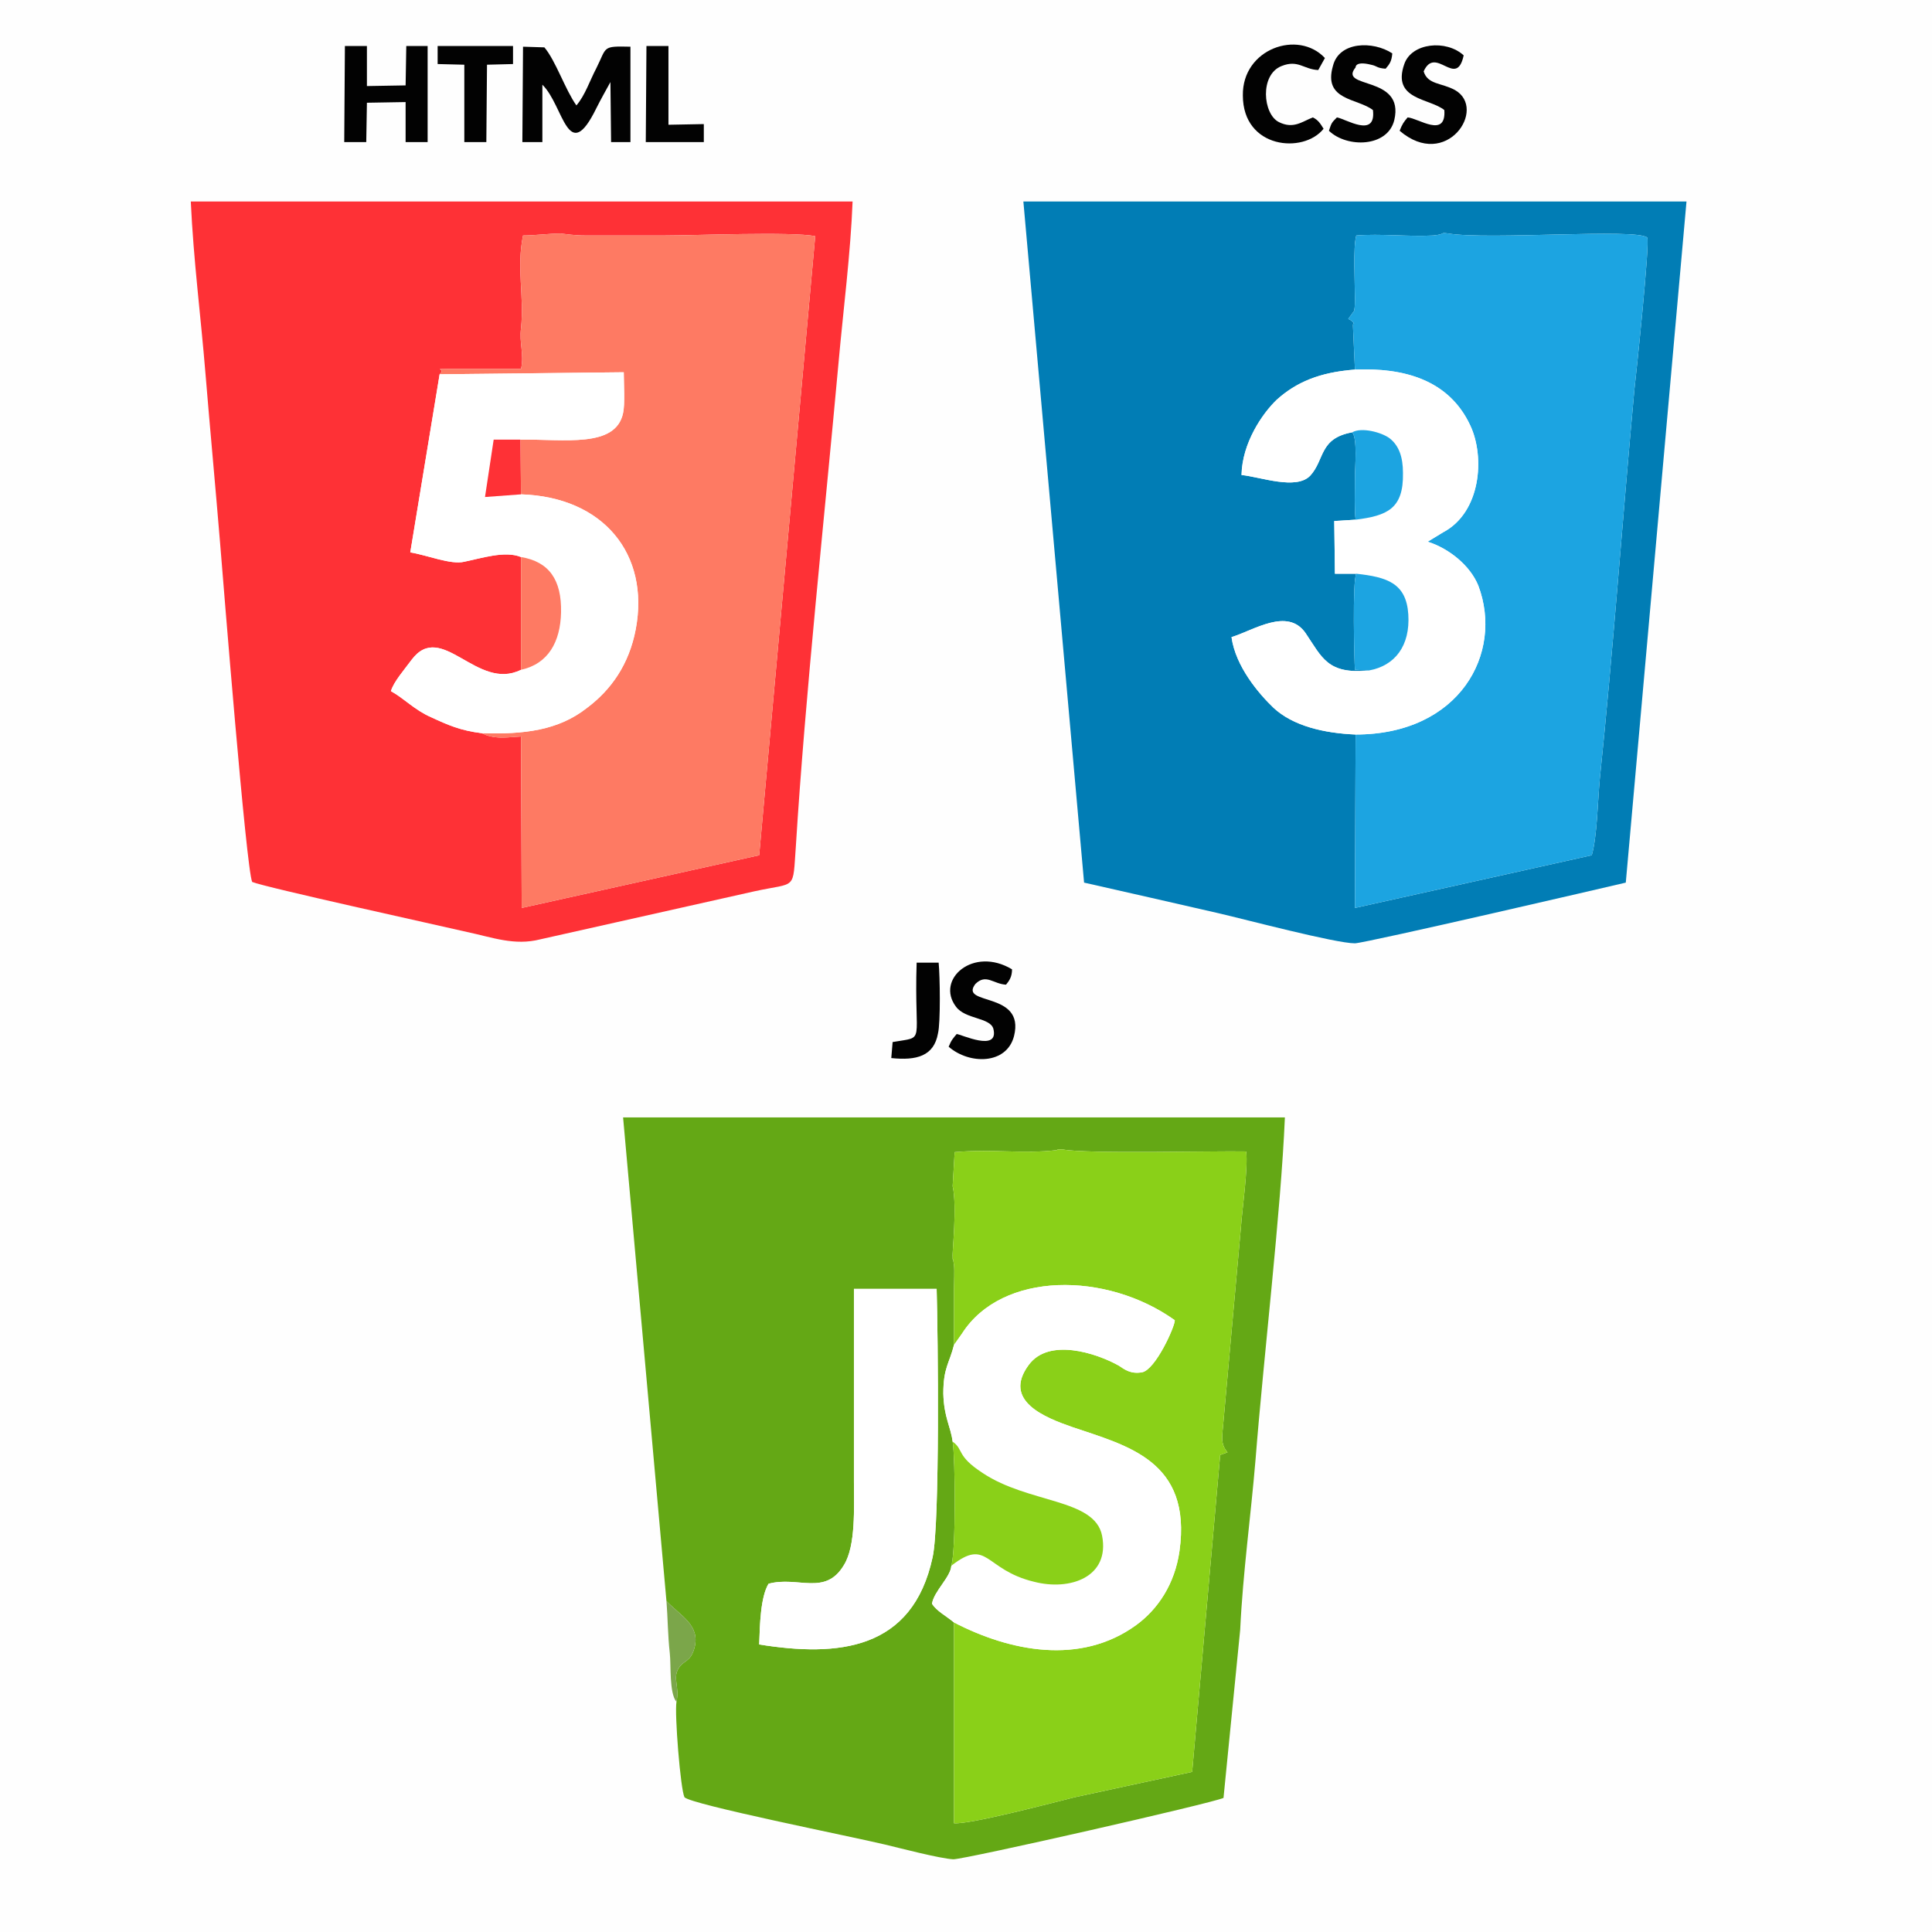
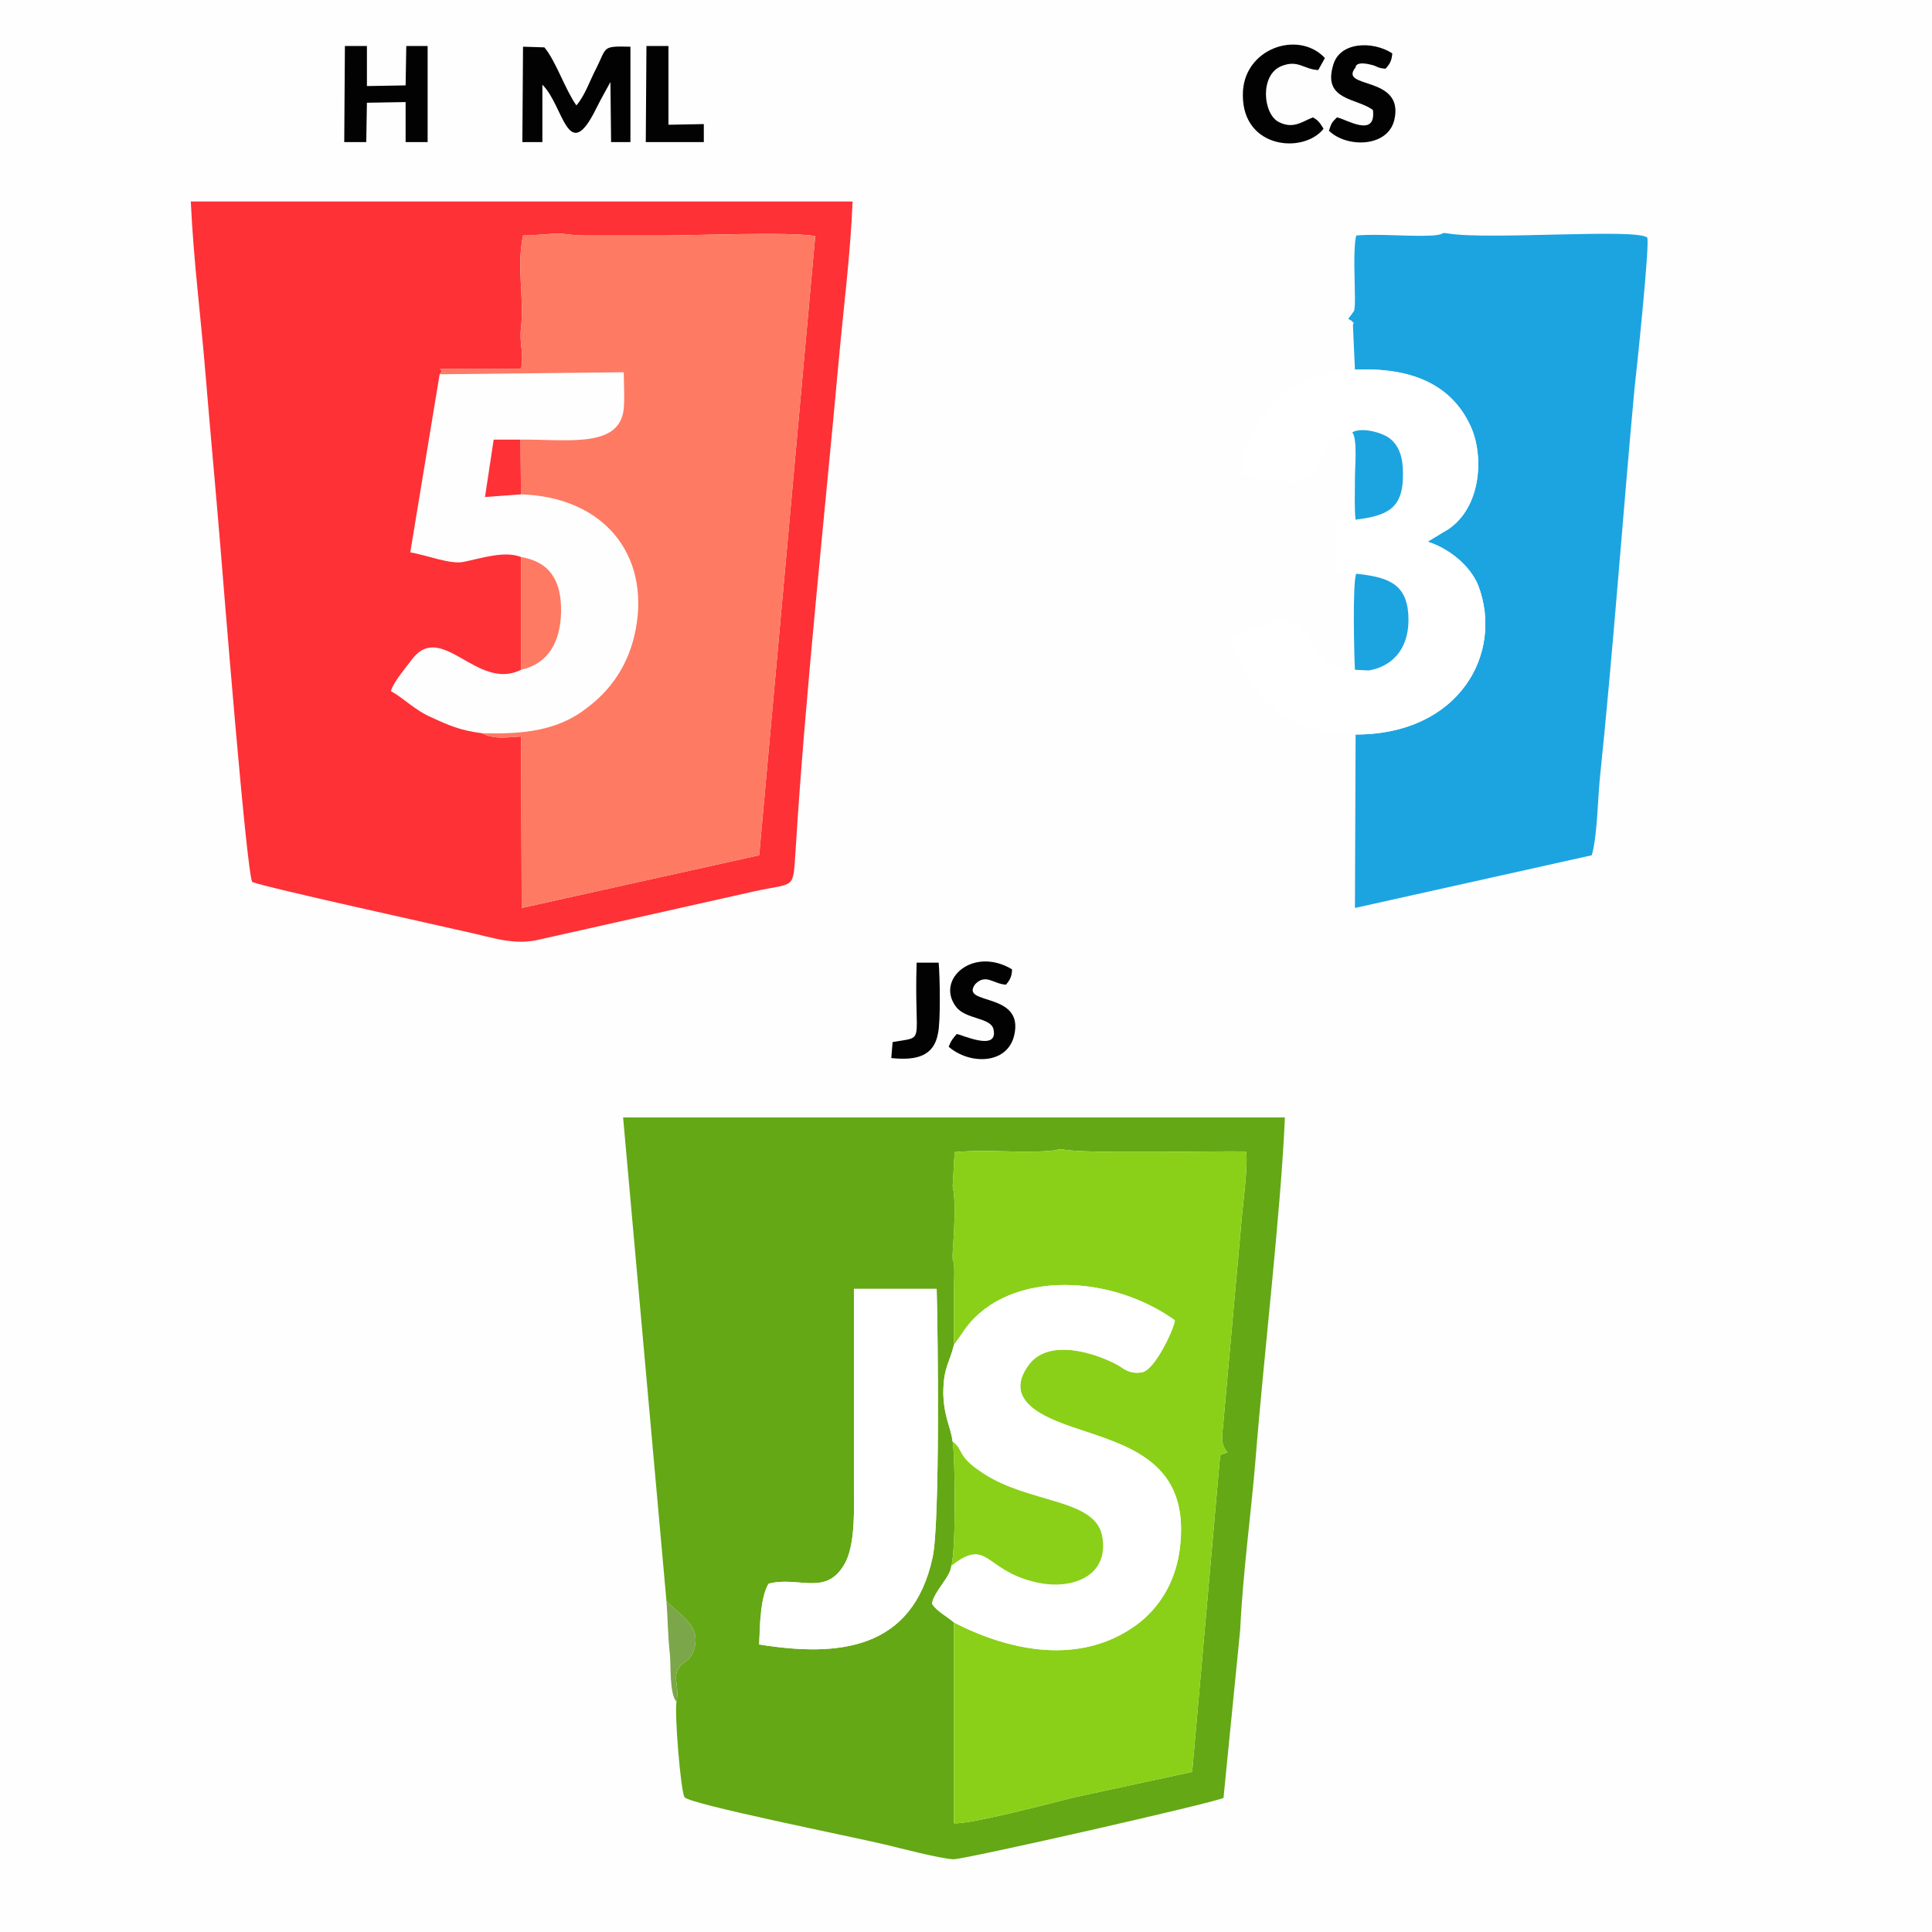
<svg xmlns="http://www.w3.org/2000/svg" xml:space="preserve" width="200px" height="200px" version="1.1" style="shape-rendering:geometricPrecision; text-rendering:geometricPrecision; image-rendering:optimizeQuality; fill-rule:evenodd; clip-rule:evenodd" viewBox="0 0 28.96 28.96">
  <defs>
    <style type="text/css">
   
    .fil0 {fill:#FEFEFE}
    .fil1 {fill:#017DB5}
    .fil8 {fill:#020202}
    .fil5 {fill:#1CA4E1}
    .fil3 {fill:#64A815}
    .fil9 {fill:#7BA64A}
    .fil6 {fill:#8AD018}
    .fil2 {fill:#FE3136}
    .fil4 {fill:#FE7A63}
    .fil7 {fill:white}
   
  </style>
  </defs>
  <g id="Layer_x0020_1">
    <g id="_2079540574416">
      <rect class="fil0" width="28.96" height="28.96" />
-       <path class="fil1" d="M20.32 11.01c-0.48,-0.02 -0.94,-0.13 -1.23,-0.4 -0.22,-0.21 -0.57,-0.62 -0.63,-1.06 0.33,-0.1 0.84,-0.45 1.11,-0.06 0.25,0.37 0.33,0.62 0.95,0.56l-0.21 -0.01c-0.01,-0.13 -0.04,-1.33 0.02,-1.44l-0.32 0 -0.01 -0.79 0.32 -0.02c-0.02,-0.16 -0.01,-0.39 -0.01,-0.63 0,-0.16 0.04,-0.58 -0.04,-0.68 -0.5,0.09 -0.41,0.41 -0.63,0.65 -0.21,0.22 -0.74,0.02 -1.03,-0.01 0.01,-0.48 0.31,-0.92 0.53,-1.13 0.29,-0.26 0.64,-0.41 1.17,-0.45l-0.03 -0.66c0,-0.08 0.06,0.01 -0.01,-0.06 -0.03,-0.03 -0.01,-0.01 -0.06,-0.04l0.08 -0.11c0.01,-0.01 0.01,-0.02 0.01,-0.03 0.01,-0.03 0.01,-0.13 0.01,-0.17 0,-0.23 -0.03,-0.76 0.02,-0.94 0.36,-0.03 0.78,0.02 1.15,0 0.21,-0.02 0.09,-0.05 0.23,-0.03 0.6,0.1 2.81,-0.08 2.98,0.06 0.05,0.04 -0.18,2.2 -0.19,2.27 -0.18,1.95 -0.32,3.93 -0.52,5.85 -0.03,0.32 -0.04,0.87 -0.12,1.14l-3.55 0.79 0.01 -2.6zm-4.07 2.22c0.67,0.15 1.36,0.31 2.02,0.46 0.39,0.09 1.75,0.45 2.04,0.45 0.19,-0.01 3.85,-0.86 4.06,-0.91l0.91 -10.21 -9.94 0 0.91 10.21z" />
      <path class="fil2" d="M7.22 10.99c-0.32,-0.04 -0.5,-0.12 -0.76,-0.24 -0.25,-0.11 -0.4,-0.28 -0.6,-0.39 0.04,-0.14 0.2,-0.32 0.31,-0.47 0.45,-0.6 0.98,0.48 1.64,0.15l0 -1.69c-0.24,-0.1 -0.6,0.02 -0.85,0.07 -0.2,0.05 -0.56,-0.1 -0.81,-0.14l0.44 -2.67c0.11,-0.1 -0.14,-0.07 0.14,-0.08l1.08 0c0.05,-0.22 -0.03,-0.39 0,-0.61 0.05,-0.49 -0.07,-0.9 0.03,-1.39 0.16,0 0.41,-0.03 0.56,-0.03 0.1,0.01 0.21,0.03 0.38,0.03 0.39,0 0.78,0 1.17,0 0.46,0 1.92,-0.06 2.27,0.01l-0.84 9.28 -3.56 0.79 -0.01 -2.57c-0.19,0.01 -0.35,0.04 -0.52,-0.02l-0.07 -0.03zm-3.44 2.23c0.19,0.08 2.79,0.65 3.22,0.75 0.38,0.08 0.71,0.21 1.1,0.11l3.21 -0.72c0.64,-0.14 0.57,0 0.62,-0.68 0.14,-2.26 0.43,-4.94 0.64,-7.25 0.07,-0.78 0.18,-1.63 0.21,-2.41l-9.92 0c0.04,0.88 0.15,1.72 0.22,2.58 0.07,0.85 0.15,1.7 0.22,2.55 0.05,0.61 0.39,4.87 0.48,5.07z" />
      <path class="fil3" d="M11.38 24.65c0.01,-0.3 0.02,-0.71 0.14,-0.91 0.44,-0.12 0.85,0.19 1.13,-0.28 0.18,-0.29 0.15,-0.86 0.15,-1.26 0,-0.96 0,-1.92 0,-2.88l1.24 0c0.02,0.68 0.05,3.52 -0.06,4.02 -0.3,1.4 -1.42,1.5 -2.6,1.31zm2.92 -0.33c-0.12,-0.1 -0.26,-0.17 -0.33,-0.28 0.03,-0.19 0.28,-0.4 0.29,-0.57 0.07,-0.22 0.06,-1.61 0.02,-1.86 -0.03,-0.23 -0.13,-0.36 -0.14,-0.72 0,-0.39 0.09,-0.45 0.16,-0.73 0,-0.28 0,-0.55 0,-0.83 0,-0.1 0.01,-0.28 0,-0.37l-0.01 -0.06c-0.01,-0.07 -0.01,0.03 -0.01,-0.06 -0.01,-0.06 0.07,-0.75 0,-1.06l0.03 -0.51c0.55,-0.05 1.04,0.03 1.53,-0.03 0.01,-0.01 0.02,-0.01 0.03,-0.01l0.04 0c0.01,0 0.02,0 0.02,0 0.37,0.07 2.26,0.02 2.75,0.03 0.03,0.25 -0.06,0.86 -0.08,1.15l-0.26 2.89c-0.02,0.24 -0.05,0.34 0.06,0.47l-0.11 0.04 -0.42 4.75 -1.76 0.38c-0.32,0.08 -1.57,0.41 -1.81,0.39l0 -3.01zm-4.31 -0.32c0.21,0.22 0.51,0.36 0.42,0.7 -0.06,0.22 -0.16,0.18 -0.24,0.31 -0.09,0.15 0.02,0.28 -0.03,0.5 -0.03,0.18 0.06,1.31 0.12,1.43 0.1,0.11 2.51,0.59 3.01,0.71 0.21,0.05 0.82,0.21 1.02,0.22 0.18,0 3.88,-0.84 4.05,-0.92l0.25 -2.52c0.04,-0.85 0.16,-1.71 0.23,-2.55 0.12,-1.53 0.38,-3.71 0.44,-5.13l-9.92 0 0.65 7.25z" />
      <path class="fil4" d="M6.59 5.61l2.76 -0.03c0,0.16 0.02,0.48 -0.01,0.61 -0.11,0.53 -0.88,0.39 -1.54,0.4l0.01 0.82c1.24,0.04 1.93,0.9 1.72,2.02 -0.1,0.53 -0.37,0.91 -0.73,1.18 -0.43,0.34 -0.95,0.4 -1.58,0.38l0.07 0.03c0.17,0.06 0.33,0.03 0.52,0.02l0.01 2.57 3.56 -0.79 0.84 -9.28c-0.35,-0.07 -1.81,-0.01 -2.27,-0.01 -0.39,0 -0.78,0 -1.17,0 -0.17,0 -0.28,-0.02 -0.38,-0.03 -0.15,0 -0.4,0.03 -0.56,0.03 -0.1,0.49 0.02,0.9 -0.03,1.39 -0.03,0.22 0.05,0.39 0,0.61l-1.08 0c-0.28,0.01 -0.03,-0.02 -0.14,0.08z" />
      <path class="fil5" d="M20.31 5.54c0.73,-0.03 1.41,0.15 1.73,0.84 0.22,0.47 0.16,1.3 -0.41,1.6l-0.23 0.14c0.32,0.1 0.64,0.36 0.76,0.66 0.38,1.01 -0.28,2.23 -1.84,2.23l-0.01 2.6 3.55 -0.79c0.08,-0.27 0.09,-0.82 0.12,-1.14 0.2,-1.92 0.34,-3.9 0.52,-5.85 0.01,-0.07 0.24,-2.23 0.19,-2.27 -0.17,-0.14 -2.38,0.04 -2.98,-0.06 -0.14,-0.02 -0.02,0.01 -0.23,0.03 -0.37,0.02 -0.79,-0.03 -1.15,0 -0.05,0.18 -0.02,0.71 -0.02,0.94 0,0.04 0,0.14 -0.01,0.17 0,0.01 0,0.02 -0.01,0.03l-0.08 0.11c0.05,0.03 0.03,0.01 0.06,0.04 0.07,0.07 0.01,-0.02 0.01,0.06l0.03 0.66z" />
      <path class="fil6" d="M14.3 20.16l0.12 -0.17c0.6,-0.94 2.17,-0.93 3.19,-0.2 0,0.1 -0.29,0.74 -0.49,0.78 -0.17,0.03 -0.26,-0.04 -0.35,-0.1 -0.34,-0.19 -1.05,-0.42 -1.35,-0.01 -0.4,0.54 0.25,0.79 0.65,0.93 0.82,0.28 1.8,0.5 1.61,1.86 -0.07,0.49 -0.32,0.87 -0.65,1.11 -0.84,0.61 -1.9,0.39 -2.73,-0.04l0 3.01c0.24,0.02 1.49,-0.31 1.81,-0.39l1.76 -0.38 0.42 -4.75 0.11 -0.04c-0.11,-0.13 -0.08,-0.23 -0.06,-0.47l0.26 -2.89c0.02,-0.29 0.11,-0.9 0.08,-1.15 -0.49,-0.01 -2.38,0.04 -2.75,-0.03 0,0 -0.01,0 -0.02,0l-0.04 0c-0.01,0 -0.02,0 -0.03,0.01 -0.49,0.06 -0.98,-0.02 -1.53,0.03l-0.03 0.51c0.07,0.31 -0.01,1 0,1.06 0,0.09 0,-0.01 0.01,0.06l0.01 0.06c0.01,0.09 0,0.27 0,0.37 0,0.28 0,0.55 0,0.83z" />
      <path class="fil7" d="M14.3 20.16c-0.07,0.28 -0.16,0.34 -0.16,0.73 0.01,0.36 0.11,0.49 0.14,0.72 0.17,0.12 0.05,0.21 0.45,0.47 0.69,0.46 1.68,0.38 1.79,0.94 0.12,0.62 -0.48,0.83 -1.02,0.69 -0.75,-0.18 -0.69,-0.67 -1.24,-0.24 -0.01,0.17 -0.26,0.38 -0.29,0.57 0.07,0.11 0.21,0.18 0.33,0.28 0.83,0.43 1.89,0.65 2.73,0.04 0.33,-0.24 0.58,-0.62 0.65,-1.11 0.19,-1.36 -0.79,-1.58 -1.61,-1.86 -0.4,-0.14 -1.05,-0.39 -0.65,-0.93 0.3,-0.41 1.01,-0.18 1.35,0.01 0.09,0.06 0.18,0.13 0.35,0.1 0.2,-0.04 0.49,-0.68 0.49,-0.78 -1.02,-0.73 -2.59,-0.74 -3.19,0.2l-0.12 0.17z" />
      <path class="fil7" d="M20.27 6.48c0.14,-0.08 0.44,0 0.56,0.09 0.14,0.11 0.2,0.28 0.2,0.52 0.01,0.54 -0.24,0.64 -0.71,0.7l-0.32 0.02 0.01 0.79 0.32 0c0.46,0.05 0.75,0.14 0.78,0.61 0.03,0.47 -0.2,0.77 -0.59,0.84 -0.62,0.06 -0.7,-0.19 -0.95,-0.56 -0.27,-0.39 -0.78,-0.04 -1.11,0.06 0.06,0.44 0.41,0.85 0.63,1.06 0.29,0.27 0.75,0.38 1.23,0.4 1.56,0 2.22,-1.22 1.84,-2.23 -0.12,-0.3 -0.44,-0.56 -0.76,-0.66l0.23 -0.14c0.57,-0.3 0.63,-1.13 0.41,-1.6 -0.32,-0.69 -1,-0.87 -1.73,-0.84 -0.53,0.04 -0.88,0.19 -1.17,0.45 -0.22,0.21 -0.52,0.65 -0.53,1.13 0.29,0.03 0.82,0.23 1.03,0.01 0.22,-0.24 0.13,-0.56 0.63,-0.65z" />
-       <path class="fil7" d="M7.81 8.35c0.42,0.07 0.61,0.34 0.6,0.83 -0.01,0.44 -0.19,0.77 -0.6,0.86 -0.66,0.33 -1.19,-0.75 -1.64,-0.15 -0.11,0.15 -0.27,0.33 -0.31,0.47 0.2,0.11 0.35,0.28 0.6,0.39 0.26,0.12 0.44,0.2 0.76,0.24 0.63,0.02 1.15,-0.04 1.58,-0.38 0.36,-0.27 0.63,-0.65 0.73,-1.18 0.21,-1.12 -0.48,-1.98 -1.72,-2.02l-0.54 0.04 0.13 -0.86 0.4 0c0.66,-0.01 1.43,0.13 1.54,-0.4 0.03,-0.13 0.01,-0.45 0.01,-0.61l-2.76 0.03 -0.44 2.67c0.25,0.04 0.61,0.19 0.81,0.14 0.25,-0.05 0.61,-0.17 0.85,-0.07z" />
-       <path class="fil7" d="M11.38 24.65c1.18,0.19 2.3,0.09 2.6,-1.31 0.11,-0.5 0.08,-3.34 0.06,-4.02l-1.24 0c0,0.96 0,1.92 0,2.88 0,0.4 0.03,0.97 -0.15,1.26 -0.28,0.47 -0.69,0.16 -1.13,0.28 -0.12,0.2 -0.13,0.61 -0.14,0.91z" />
+       <path class="fil7" d="M11.38 24.65c1.18,0.19 2.3,0.09 2.6,-1.31 0.11,-0.5 0.08,-3.34 0.06,-4.02l-1.24 0c0,0.96 0,1.92 0,2.88 0,0.4 0.03,0.97 -0.15,1.26 -0.28,0.47 -0.69,0.16 -1.13,0.28 -0.12,0.2 -0.13,0.61 -0.14,0.91" />
      <path class="fil6" d="M14.26 23.47c0.55,-0.43 0.49,0.06 1.24,0.24 0.54,0.14 1.14,-0.07 1.02,-0.69 -0.11,-0.56 -1.1,-0.48 -1.79,-0.94 -0.4,-0.26 -0.28,-0.35 -0.45,-0.47 0.04,0.25 0.05,1.64 -0.02,1.86z" />
      <path class="fil8" d="M7.83 2.13l0.3 0 0 -0.86c0.32,0.31 0.38,1.23 0.81,0.35 0.07,-0.14 0.15,-0.28 0.21,-0.39l0.01 0.9 0.29 0 0 -1.43c-0.43,-0.01 -0.35,0 -0.51,0.32 -0.1,0.19 -0.17,0.41 -0.3,0.56 -0.17,-0.24 -0.31,-0.67 -0.48,-0.87l-0.32 -0.01 -0.01 1.43z" />
      <polygon class="fil8" points="5.16,2.13 5.49,2.13 5.5,1.54 6.08,1.53 6.08,2.13 6.41,2.13 6.41,0.69 6.09,0.69 6.08,1.28 5.5,1.29 5.5,0.69 5.17,0.69 " />
      <path class="fil5" d="M20.52 10.05c0.39,-0.07 0.62,-0.37 0.59,-0.84 -0.03,-0.47 -0.32,-0.56 -0.78,-0.61 -0.06,0.11 -0.03,1.31 -0.02,1.44l0.21 0.01z" />
-       <path class="fil8" d="M21.65 1.65c0.03,0.43 -0.39,0.12 -0.55,0.11 -0.06,0.07 -0.08,0.1 -0.12,0.2 0.7,0.6 1.32,-0.33 0.83,-0.61 -0.2,-0.11 -0.41,-0.08 -0.47,-0.28 0.18,-0.4 0.49,0.27 0.6,-0.24 -0.26,-0.24 -0.78,-0.19 -0.89,0.13 -0.19,0.54 0.38,0.51 0.6,0.69z" />
      <path class="fil8" d="M14.34 15.5c-0.05,0.06 -0.08,0.09 -0.12,0.19 0.31,0.27 0.87,0.27 0.98,-0.16 0.17,-0.68 -0.83,-0.45 -0.58,-0.78 0.16,-0.16 0.27,0 0.46,0.01 0.05,-0.06 0.09,-0.12 0.09,-0.23 -0.58,-0.35 -1.15,0.15 -0.84,0.56 0.14,0.19 0.51,0.16 0.56,0.33 0.09,0.36 -0.49,0.08 -0.55,0.08z" />
      <path class="fil8" d="M20.58 1.65c0.05,0.43 -0.41,0.13 -0.54,0.11 -0.08,0.08 -0.08,0.08 -0.12,0.2 0.27,0.26 0.88,0.25 0.98,-0.16 0.16,-0.68 -0.85,-0.46 -0.58,-0.79 0,0 -0.01,-0.1 0.23,-0.04 0.1,0.02 0.08,0.05 0.22,0.06 0.06,-0.07 0.09,-0.11 0.1,-0.23 -0.29,-0.19 -0.8,-0.18 -0.89,0.19 -0.15,0.52 0.37,0.48 0.6,0.66z" />
      <path class="fil8" d="M19.84 1.93c-0.05,-0.08 -0.08,-0.13 -0.16,-0.17 -0.16,0.06 -0.29,0.18 -0.51,0.07 -0.24,-0.12 -0.29,-0.71 0.04,-0.84 0.25,-0.1 0.33,0.05 0.55,0.06l0.1 -0.18c-0.4,-0.43 -1.24,-0.14 -1.23,0.56 0,0.8 0.91,0.88 1.21,0.5z" />
      <path class="fil5" d="M20.32 7.79c0.47,-0.06 0.72,-0.16 0.71,-0.7 0,-0.24 -0.06,-0.41 -0.2,-0.52 -0.12,-0.09 -0.42,-0.17 -0.56,-0.09 0.08,0.1 0.04,0.52 0.04,0.68 0,0.24 -0.01,0.47 0.01,0.63z" />
      <path class="fil4" d="M7.81 10.04c0.41,-0.09 0.59,-0.42 0.6,-0.86 0.01,-0.49 -0.18,-0.76 -0.6,-0.83l0 1.69z" />
-       <polygon class="fil8" points="6.56,0.96 6.96,0.97 6.96,2.13 7.29,2.13 7.3,0.97 7.69,0.96 7.69,0.69 6.56,0.69 " />
      <polygon class="fil8" points="9.68,2.13 10.55,2.13 10.55,1.86 10.02,1.87 10.02,0.69 9.69,0.69 " />
      <path class="fil8" d="M13.38 15.62l-0.02 0.24c0.38,0.04 0.64,-0.03 0.7,-0.37 0.04,-0.16 0.03,-0.86 0.01,-1.06l-0.33 0c-0.04,1.25 0.15,1.1 -0.36,1.19z" />
      <polygon class="fil2" points="7.81,7.41 7.8,6.59 7.4,6.59 7.27,7.45 " />
      <path class="fil9" d="M10.14 25.51c0.05,-0.22 -0.06,-0.35 0.03,-0.5 0.08,-0.13 0.18,-0.09 0.24,-0.31 0.09,-0.34 -0.21,-0.48 -0.42,-0.7 0.02,0.25 0.02,0.52 0.05,0.78 0.02,0.18 -0.01,0.6 0.1,0.73z" />
    </g>
  </g>
</svg>